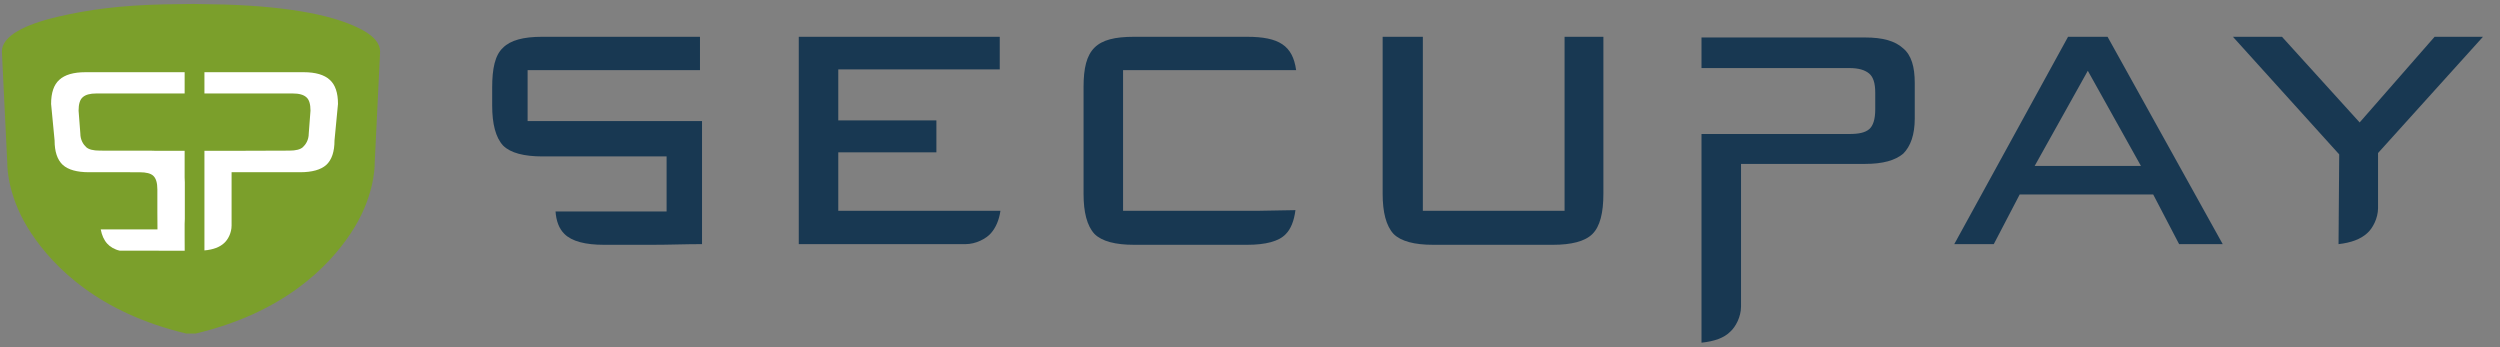
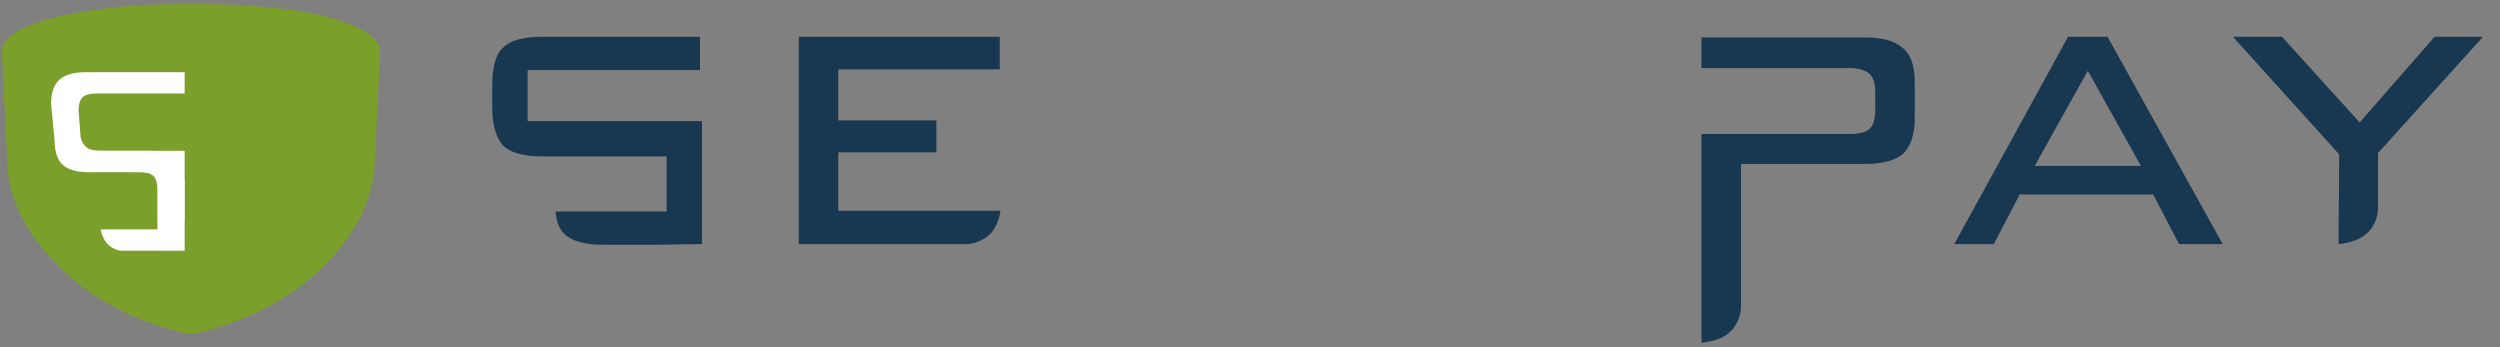
<svg xmlns="http://www.w3.org/2000/svg" width="626" height="87" viewBox="0 0 626 87" fill="none">
  <rect x="0" y="0" width="626" height="87" fill="#808080" stroke="none" />
  <g clip-path="url(#clip0_220_17)">
    <path d="M95.18 12.927C95.183 10.909 93.646 9.178 91.196 7.768C84.587 3.966 72.954 1.659 56.184 1.13C55.528 1.127 48.402 0.987 48.402 0.987C47.905 0.984 41.831 1.081 41.108 1.087C29.923 1.354 22.156 2.416 14.614 4.161C10.365 5.149 6.907 6.337 4.444 7.768C2.002 9.178 0.464 10.909 0.469 12.895L1.833 40.972C1.833 41.011 1.828 41.039 1.828 41.081C1.833 42.105 2.028 49.737 7.839 58.439C13.582 67.053 24.857 78.334 46.592 83.508L49.013 83.512C70.791 78.334 82.07 67.053 87.813 58.44C93.621 49.738 93.817 42.106 93.817 41.082C93.817 41.011 93.817 40.983 93.817 40.983H94.012L93.817 40.972L95.18 12.927Z" fill="#7B9F2B" />
-     <path d="M73.314 23.406L58.367 23.404H51.19V18.079H76.004C79.014 18.079 81.199 18.715 82.573 19.988C83.942 21.207 84.632 23.219 84.632 26.03L83.759 35.174C83.759 37.984 83.075 40.023 81.701 41.294C80.326 42.515 78.143 43.126 75.133 43.126H57.989V45.022C57.989 49.783 57.989 56.487 57.989 56.487C57.989 58.315 57.083 60.011 56.117 60.87C55.01 61.898 53.366 62.511 51.19 62.707V54.545V37.762H58.367L72.447 37.716C74.08 37.716 75.213 37.428 75.846 36.842C76.533 36.208 77.312 35.068 77.312 33.423L77.747 27.702C77.747 26.056 77.405 24.944 76.719 24.359C76.032 23.725 74.898 23.406 73.314 23.406Z" fill="white" />
    <path d="M24.107 23.406C22.523 23.406 21.39 23.725 20.704 24.358C20.02 24.943 19.678 26.056 19.678 27.701L20.116 33.422C20.116 35.067 20.894 36.206 21.578 36.841C22.21 37.426 23.345 37.715 24.981 37.715L26.786 37.726L37.661 37.724C38.085 37.724 38.491 37.735 38.878 37.76L46.234 37.761V44.429C46.267 44.828 46.281 45.242 46.281 45.675V54.819C46.281 55.251 46.266 55.665 46.234 56.062V59.107C46.234 59.107 46.25 60.292 46.25 62.778L30.005 62.771C28.673 62.483 27.52 61.765 26.857 61.017C26.06 60.153 25.517 58.958 25.22 57.447H32.318L32.943 57.446H39.432C39.432 56.492 39.403 54.795 39.403 53.15V47.425C39.403 45.781 39.058 44.644 38.37 44.008C37.74 43.422 36.608 43.132 34.974 43.132L31.791 43.126H22.29C19.28 43.126 17.093 42.515 15.726 41.294C14.353 40.023 13.67 37.984 13.67 35.174L12.795 26.03C12.795 23.219 13.482 21.207 14.852 19.988C16.225 18.715 18.41 18.079 21.421 18.079H46.235V23.404H39.058L24.107 23.406Z" fill="white" />
  </g>
  <path d="M463.077 17.043H436.463H426.057V9.383H467.001C471.436 9.383 474.507 10.234 476.554 12.106C478.601 13.809 479.454 16.702 479.454 20.787V29.638C479.454 33.723 478.431 36.617 476.554 38.489C474.507 40.191 471.436 41.043 467.001 41.043H435.951V48.021C435.951 54.83 435.951 76.787 435.951 76.787C435.951 79.34 434.587 81.894 433.222 83.085C431.686 84.617 429.298 85.468 426.057 85.808V74.064V33.553H436.463H463.077C465.465 33.553 467.001 33.213 468.024 32.362C469.048 31.511 469.56 29.808 469.56 27.425V23.17C469.56 20.787 469.048 19.255 468.024 18.404C467.001 17.553 465.465 17.043 463.077 17.043Z" fill="#183852" />
-   <path d="M355.94 9.213H346.216V48.532C346.216 53.128 347.069 56.532 348.945 58.575C350.822 60.447 354.234 61.298 358.84 61.298H388.866C393.472 61.298 396.884 60.447 398.761 58.575C400.637 56.702 401.49 53.298 401.49 48.532V9.213H391.766V52.787H356.281V9.213H355.94Z" fill="#183852" />
  <path d="M141.325 58.575C143.202 60.447 146.614 61.298 151.22 61.298H163.332C167.939 61.298 171.351 61.128 175.786 61.128C175.786 56.021 175.786 53.298 175.786 48.702V43.085C175.786 38.489 175.786 33.553 175.786 30.319C174.08 30.319 167.939 30.319 163.332 30.319H132.113V17.553H175.274V9.213H135.695C131.089 9.213 127.848 10.064 125.971 11.936C123.924 13.809 123.241 17.213 123.241 21.979V26.404C123.241 31 124.094 34.404 125.971 36.447C127.848 38.319 131.26 39.17 135.866 39.17H166.915V52.957H147.978H139.107C139.278 55.34 139.96 57.213 141.325 58.575Z" fill="#183852" />
-   <path d="M314.996 17.553H324.55C323.697 11.425 320.285 9.213 312.266 9.213H283.947C274.393 9.213 271.322 12.277 271.322 21.808V48.532C271.322 53.128 272.175 56.532 274.052 58.575C275.929 60.447 279.341 61.298 283.947 61.298H312.266C316.873 61.298 320.285 60.447 321.991 58.575C323.185 57.383 324.038 55.34 324.379 52.617L314.825 52.787H281.217V17.553H314.996Z" fill="#183852" />
  <path d="M200.011 61.128H236.69H241.808C244.367 61.128 246.926 59.766 248.121 58.404C249.315 57.043 250.168 55.17 250.509 52.787H236.861H209.906V38.149H234.473V30.149H209.906V17.383H250.338V9.213H200.011V61.128Z" fill="#183852" />
  <path d="M585.568 61.128C588.639 60.787 591.027 59.936 592.733 58.404C594.098 57.213 595.463 54.66 595.463 52.106V38.319L621.735 9.213H609.622L590.856 30.66L571.408 9.213H559.125L585.738 38.66L585.568 61.128Z" fill="#183852" />
  <path d="M527.734 9.213H517.839L489.349 61.128H499.244L505.727 48.702H539.165L545.647 61.128H556.566L527.734 9.213ZM509.48 41.553L522.787 17.723L536.094 41.553H509.48Z" fill="#183852" />
  <defs>
    <clipPath id="clip0_220_17">
      <rect width="96" height="84" fill="white" />
    </clipPath>
  </defs>
</svg>